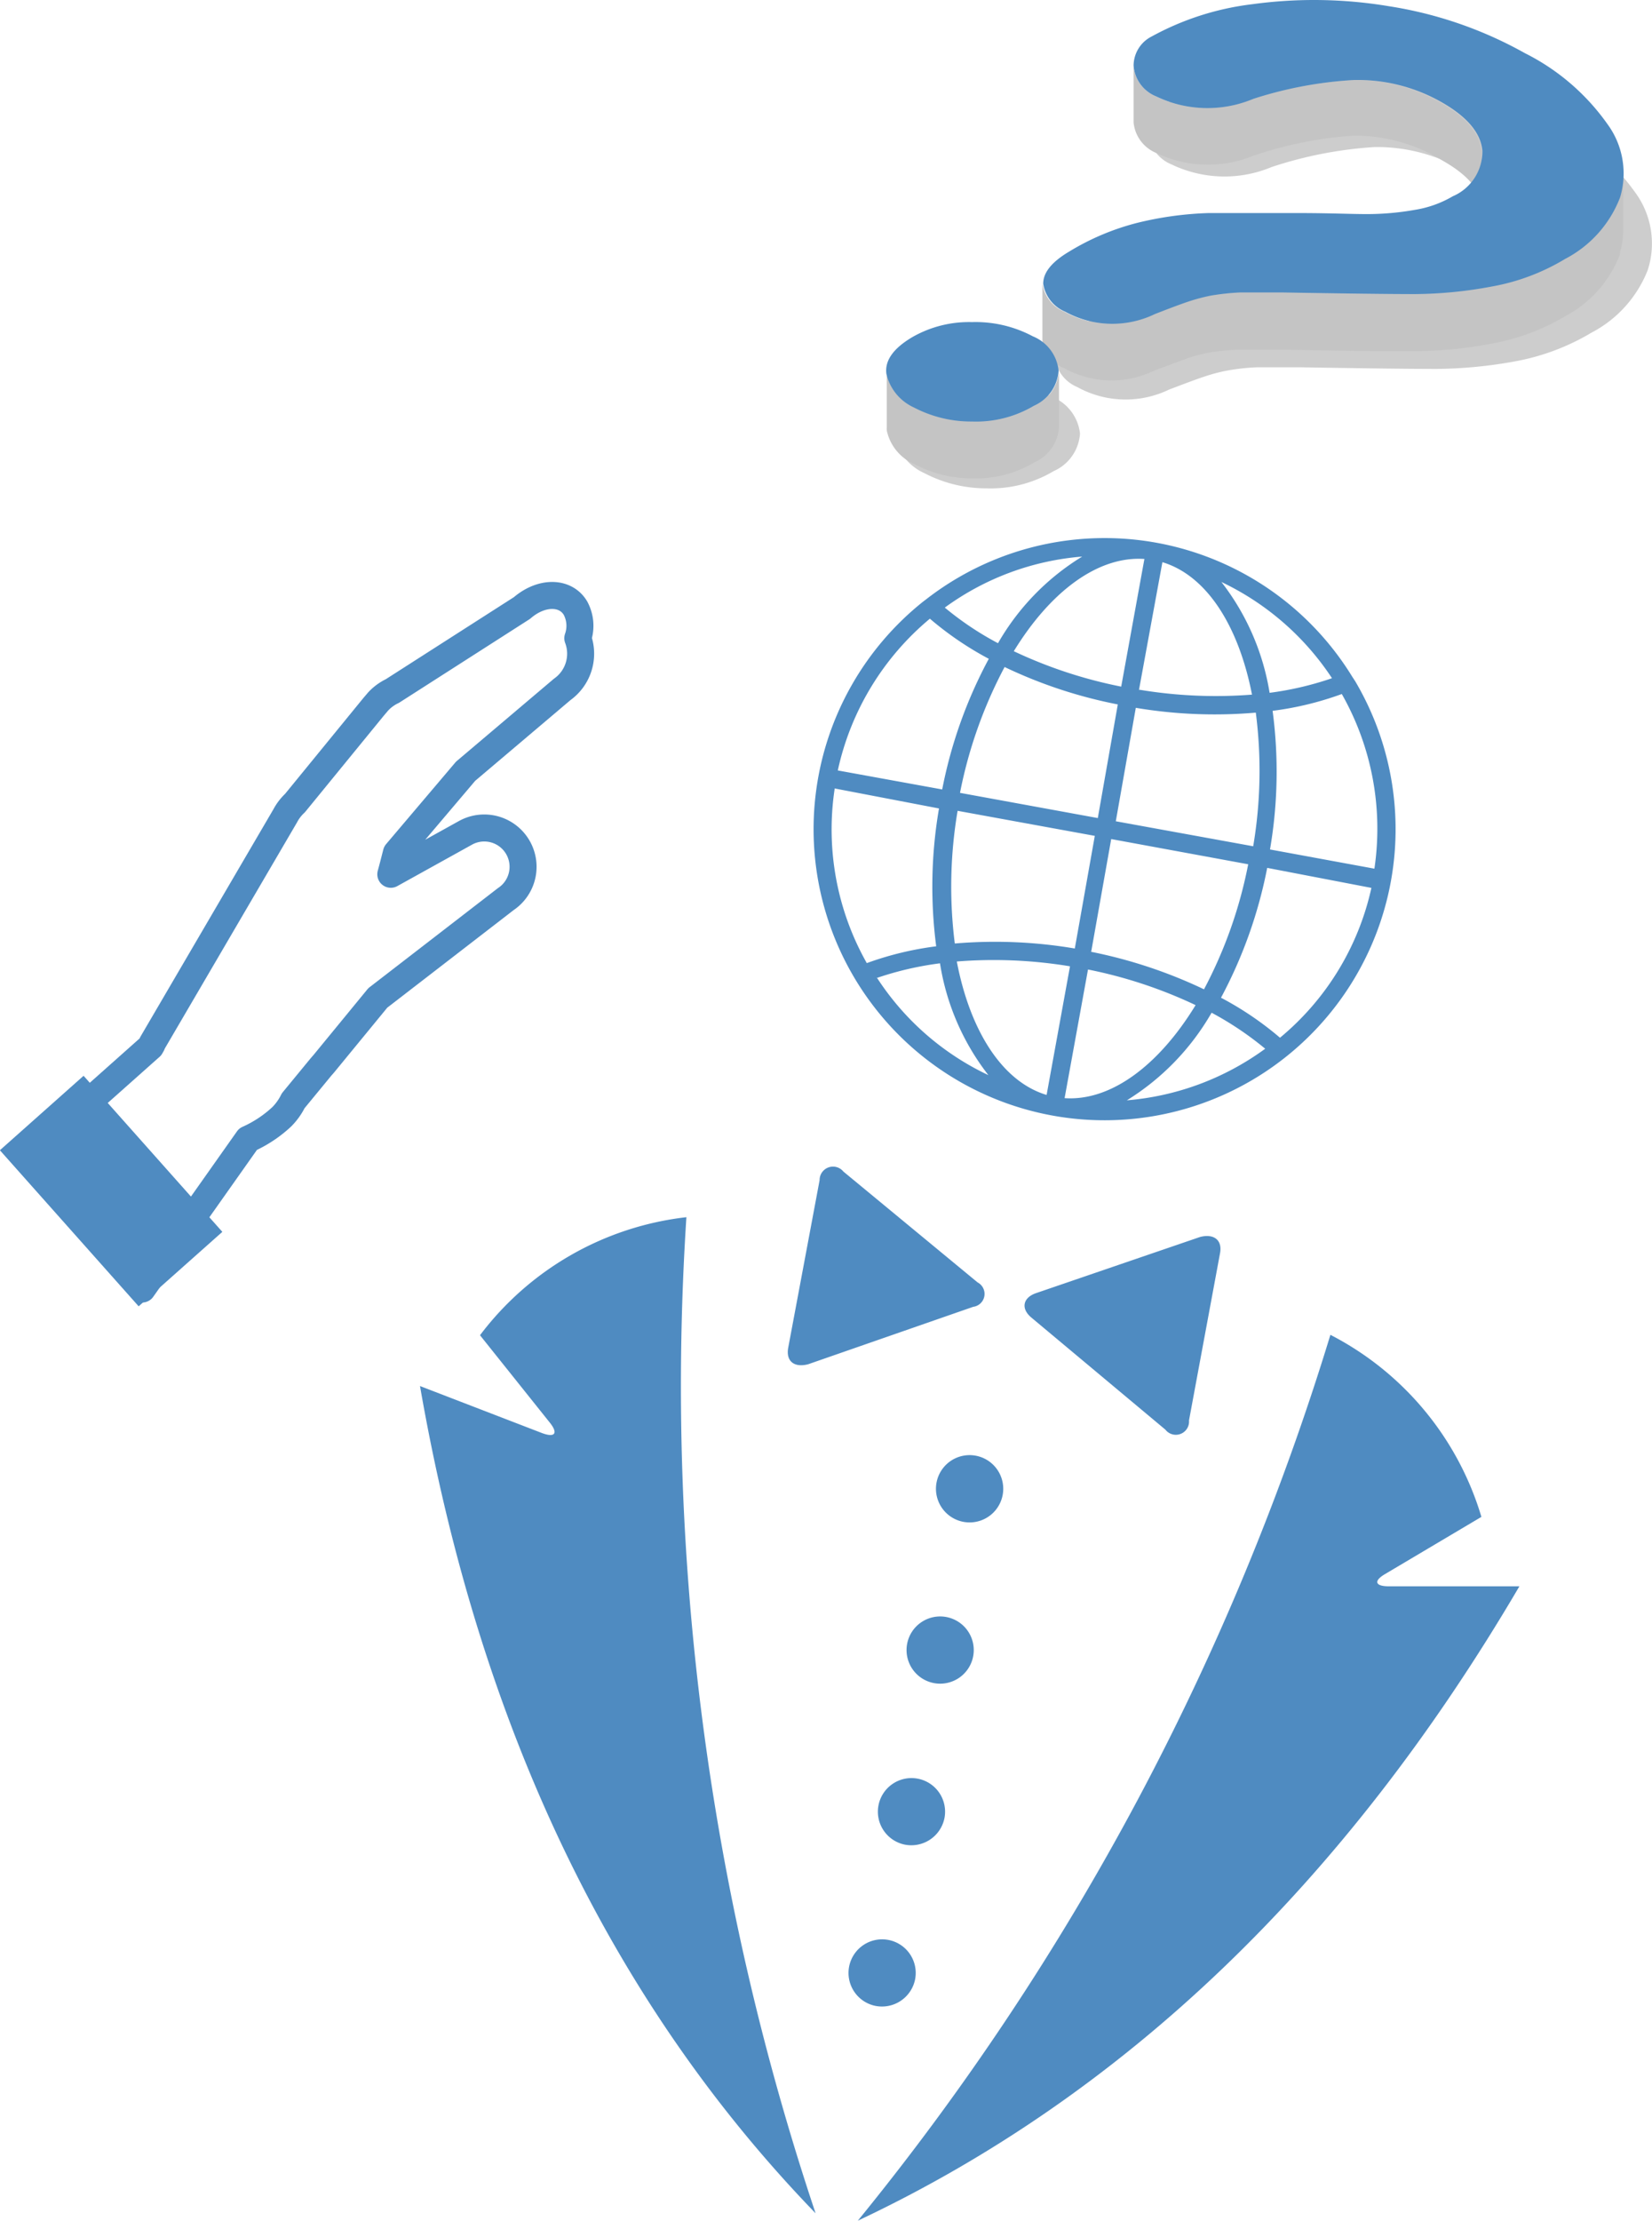
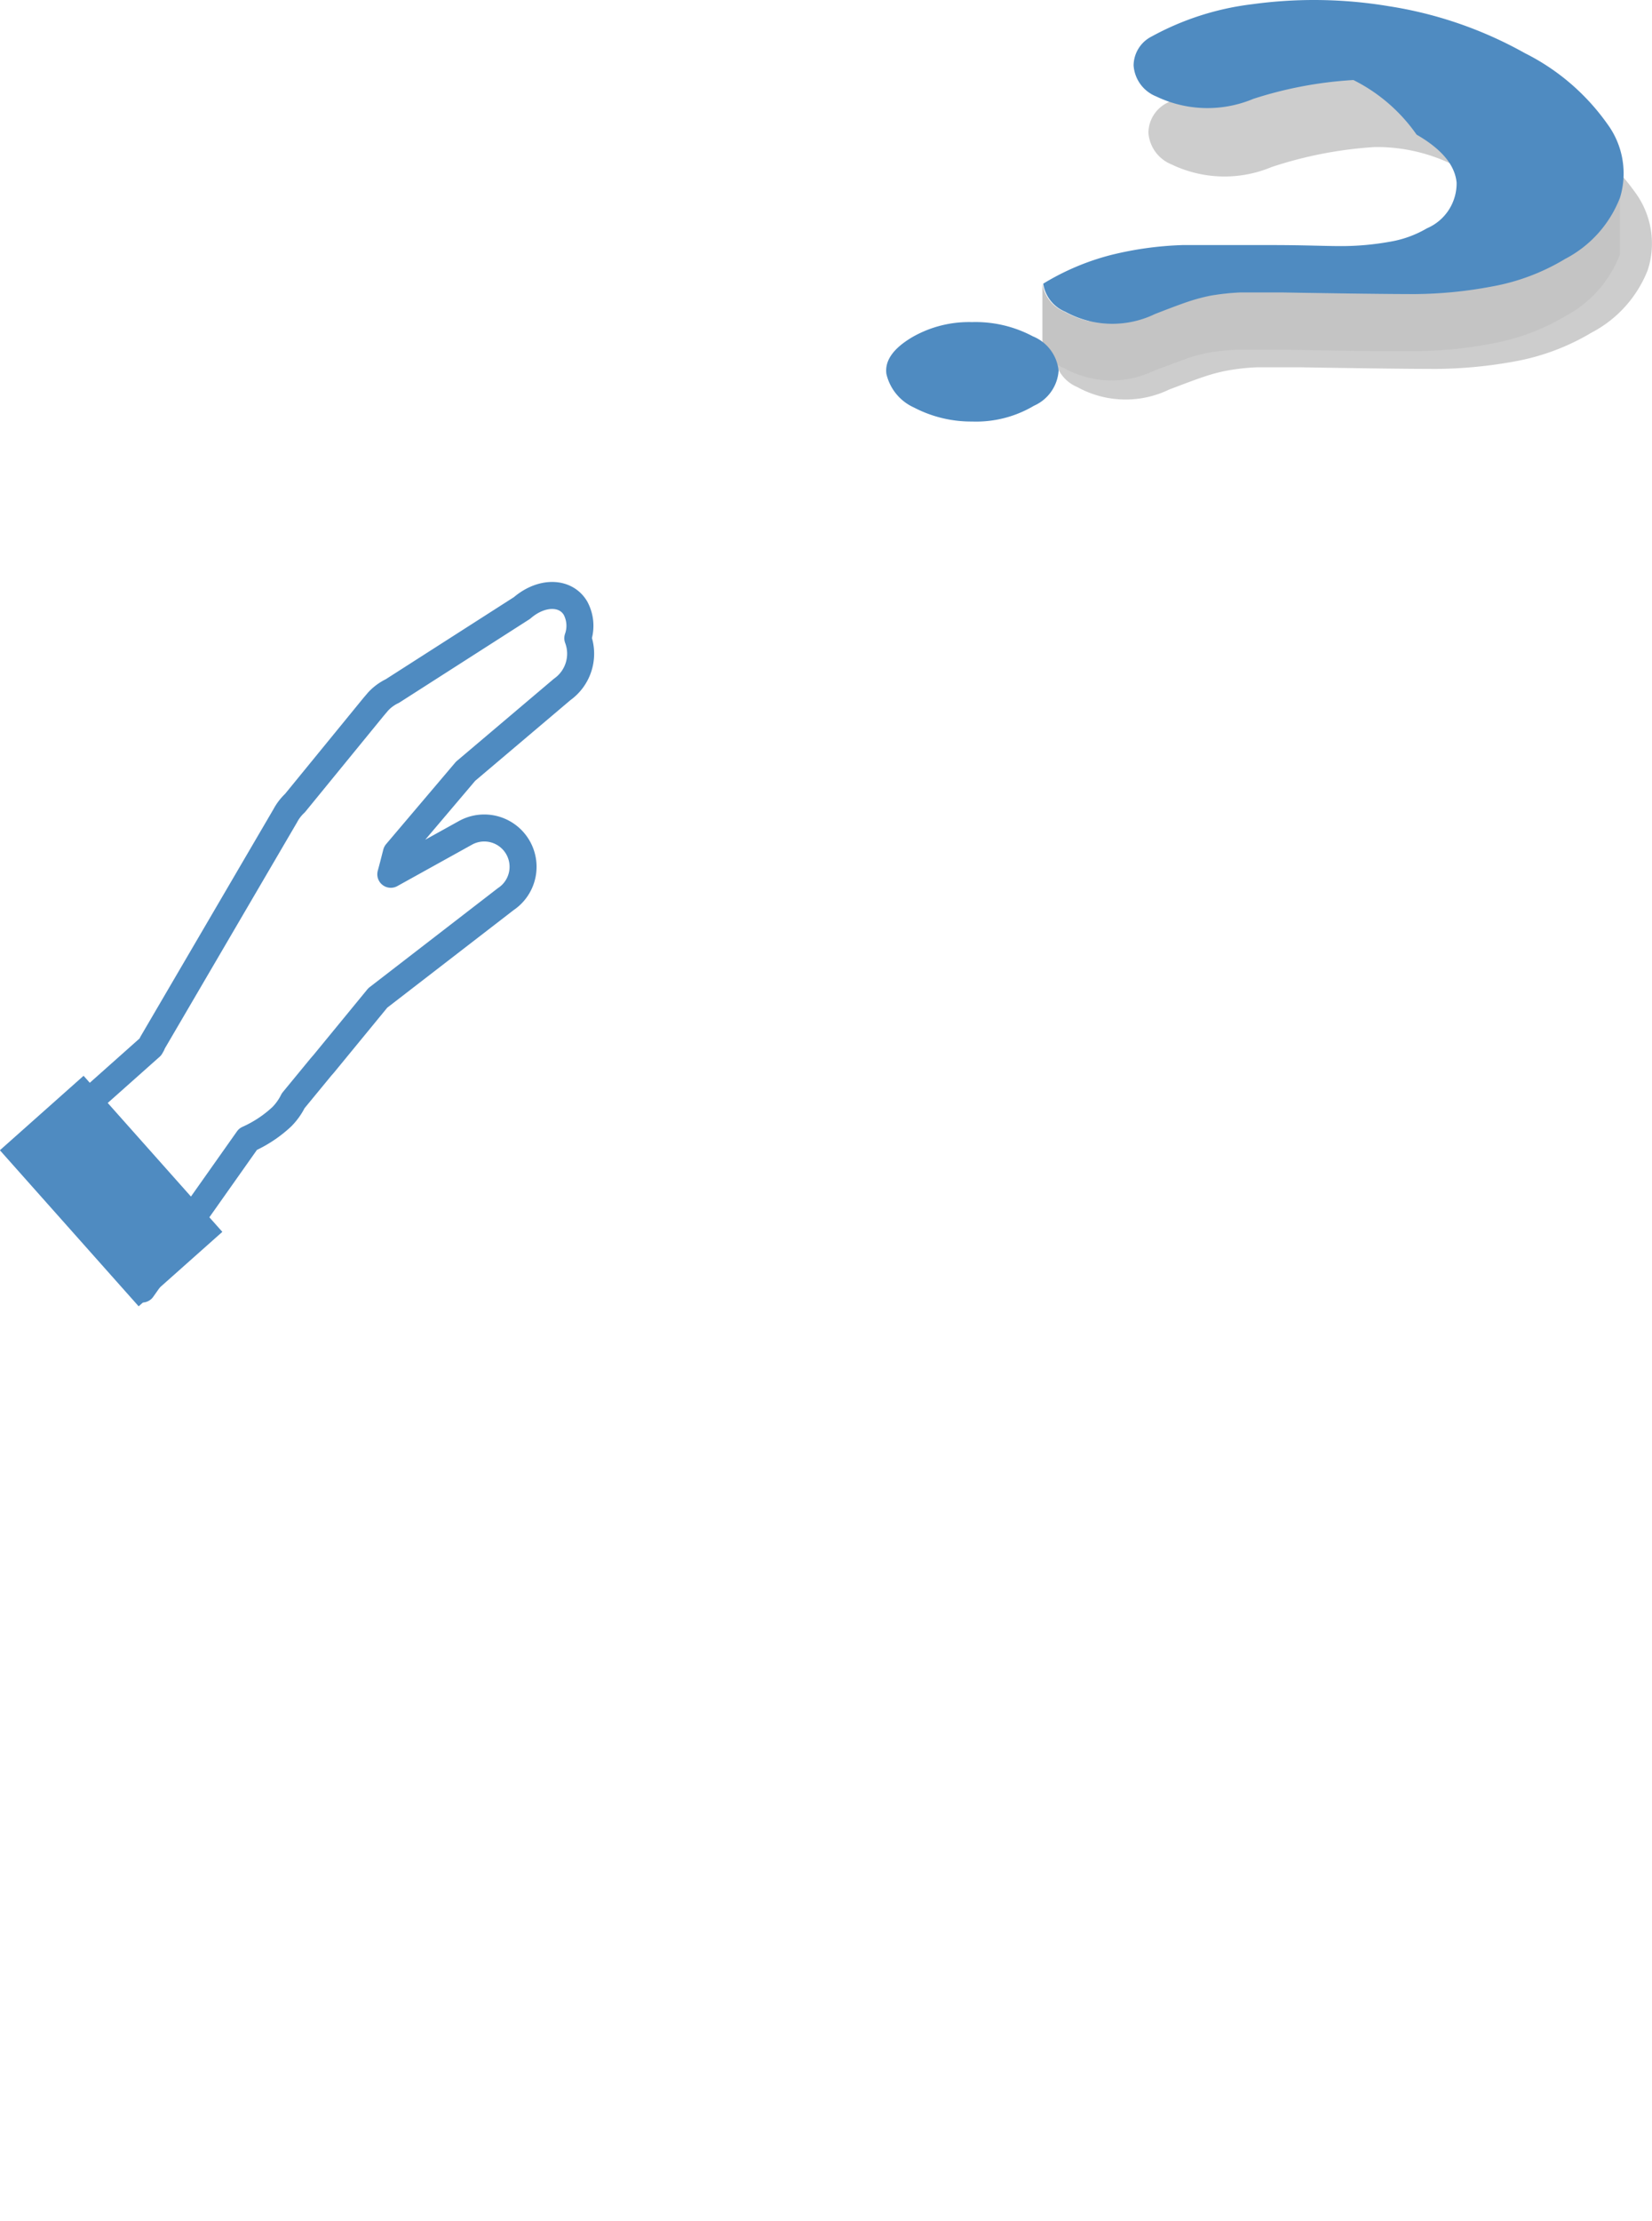
<svg xmlns="http://www.w3.org/2000/svg" viewBox="0 0 82.6 111.02">
  <defs>
    <style>.cls-1{fill:#4f8bc1}.cls-4{isolation:isolate}.cls-5{opacity:.2}.cls-6{fill:#070606}.cls-7{fill:#c4c4c4}</style>
  </defs>
  <g id="レイヤー_2" data-name="レイヤー 2">
    <g id="ガイド">
-       <path class="cls-1" d="M67.72 34a.57.57 0 0 0-.08-.13 14.53 14.53 0 0 0-21.35-3.9l-.12.09A14.55 14.55 0 1 0 67.73 34zM64 51.87a16.05 16.05 0 0 0-2.95-2 23.07 23.07 0 0 0 2.31-6.49l5.21 1A13.49 13.49 0 0 1 64 51.87zM41.73 39.41l5.22 1a23.06 23.06 0 0 0-.14 6.89 16 16 0 0 0-3.47.84 13.57 13.57 0 0 1-1.61-8.69zm4.77-8.48a16.27 16.27 0 0 0 2.94 2 23 23 0 0 0-2.33 6.53l-5.22-.95a13.65 13.65 0 0 1 4.61-7.59zm10.29 4.45a23.79 23.79 0 0 0 6 .24 22.66 22.66 0 0 1-.13 6.68l-6.87-1.25zm.16-.9l1.17-6.38c2.22.67 3.81 3.19 4.48 6.62a23.24 23.24 0 0 1-5.6-.24zm-.89-.16a23 23 0 0 1-5.37-1.77c1.84-3 4.22-4.77 6.53-4.61zm-.17.89l-1 5.68L48 39.63a22.69 22.69 0 0 1 2.23-6.29 23.5 23.5 0 0 0 5.66 1.87zm-8 5.32l6.85 1.25-1 5.63a23.88 23.88 0 0 0-6-.25 22.67 22.67 0 0 1 .14-6.63zm5.61 7.77l-1.17 6.43c-2.23-.67-3.83-3.22-4.49-6.67a23.32 23.32 0 0 1 5.66.24zm.9.16a23.11 23.11 0 0 1 5.38 1.78c-1.83 3-4.23 4.81-6.55 4.65zm.16-.89l1-5.63 6.85 1.26a22.5 22.5 0 0 1-2.21 6.25 24.05 24.05 0 0 0-5.67-1.88zm8.94-5.11a23 23 0 0 0 .13-6.93 15.89 15.89 0 0 0 3.46-.84 13.63 13.63 0 0 1 1.63 8.73zm3.1-8.56a15.89 15.89 0 0 1-3.12.73 12.19 12.19 0 0 0-2.41-5.54 13.62 13.62 0 0 1 5.53 4.81zm-12.49-6.08a12.16 12.16 0 0 0-4.21 4.33 15.43 15.43 0 0 1-2.66-1.78 13.47 13.47 0 0 1 6.87-2.55zM43.82 48.89a16.11 16.11 0 0 1 3.18-.74 12.15 12.15 0 0 0 2.42 5.59 13.52 13.52 0 0 1-5.56-4.85zM56.34 55a12.41 12.41 0 0 0 4.24-4.38 16.1 16.1 0 0 1 2.68 1.8A13.61 13.61 0 0 1 56.33 55z" />
-       <path d="M40.78 110.63a130.3 130.3 0 0 1-6.46-49.79A15.07 15.07 0 0 0 24 66.74l3.5 4.38c.42.53.24.75-.4.51L21 69.28q4.43 25.48 19.78 41.35zm25.74-43.91A130.2 130.2 0 0 1 42.89 111q20-9.42 33.08-31.71h-6.53c-.69 0-.77-.27-.19-.61l4.82-2.86a15.08 15.08 0 0 0-7.55-9.1zm-14.73-2.08c-.65.23-.75.77-.23 1.21l6.71 5.61a.66.66 0 0 0 1.18-.46L61 62.65c.13-.67-.31-1-1-.82zm-12.38 2.73c-.12.68.31 1 1 .82l8.25-2.87a.65.65 0 0 0 .22-1.22l-6.71-5.54a.67.67 0 0 0-1.19.43zm4.35 32.89a1.68 1.68 0 1 1 2-1.35 1.69 1.69 0 0 1-2 1.35zm1.47-8.06a1.68 1.68 0 1 1 2-1.36 1.69 1.69 0 0 1-2 1.36zm1.48-8.07a1.68 1.68 0 1 1 1.95-1.35 1.68 1.68 0 0 1-1.95 1.35zm1.47-8.06a1.68 1.68 0 0 1 .6-3.31 1.68 1.68 0 1 1-.6 3.31z" fill-rule="evenodd" fill="#4f8bc1" />
      <path d="M12.4 56.94a6.15 6.15 0 0 0 1.69-1.12 3.06 3.06 0 0 0 .57-.8l1.39-1.69.14-.16 2.7-3.29 6.4-4.94a1.94 1.94 0 0 0-2-3.32l-3.75 2.08c.14-.51.23-.88.28-1.07l3.46-4.08 4.83-4.09a2.19 2.19 0 0 0 .78-2.56 1.86 1.86 0 0 0-.12-1.51c-.5-.83-1.7-.84-2.67 0l-6.48 4.15a2.36 2.36 0 0 0-.71.52l-.23.27-3.93 4.81a2.42 2.42 0 0 0-.49.64L7.61 52.15c0 .05-.05.11-.08.17l-6.25 5.56 5.83 6.55z" fill="none" stroke="#4f8bc1" stroke-linecap="round" stroke-linejoin="round" stroke-width="1.35" />
      <path class="cls-1" transform="rotate(48.35 5.565 59.532)" d="M.34 56.74h10.44v5.6H.34z" />
      <g class="cls-4">
        <g class="cls-5">
          <path class="cls-6" d="M82.39 13.49a6 6 0 0 1-2.82 3.14 11.42 11.42 0 0 1-3.75 1.42 22.69 22.69 0 0 1-4 .39q-1.94 0-6.74-.08h-2.25a10.77 10.77 0 0 0-1.51.17 8.69 8.69 0 0 0-1.12.3c-.34.11-.92.33-1.74.64a5 5 0 0 1-4.59-.12 1.87 1.87 0 0 1-1.13-1.44c0-.55.41-1.1 1.32-1.64a12.38 12.38 0 0 1 3.51-1.47 17.75 17.75 0 0 1 3.63-.52h4.67c1.65 0 2.87.06 3.65 0a14.34 14.34 0 0 0 2.29-.21 6 6 0 0 0 2-.7 2.49 2.49 0 0 0 1.51-2.34c-.08-.91-.77-1.73-2.07-2.47a8.63 8.63 0 0 0-4.51-1.21 20.36 20.36 0 0 0-5.16 1 6.11 6.11 0 0 1-5-.13 1.85 1.85 0 0 1-1.16-1.59 1.69 1.69 0 0 1 .94-1.49 14 14 0 0 1 5.19-1.63 23.28 23.28 0 0 1 7 .11 20.87 20.87 0 0 1 7 2.4 11.56 11.56 0 0 1 4.24 3.64 4.31 4.31 0 0 1 .6 3.83z" />
        </g>
-         <path class="cls-7" d="M74.08 7.56c-.08-.88-.75-1.68-2-2.4A8.47 8.47 0 0 0 67.67 4a20 20 0 0 0-5 .94 5.93 5.93 0 0 1-4.86-.12 1.81 1.81 0 0 1-1.13-1.52v2.83a1.84 1.84 0 0 0 1.14 1.52 6 6 0 0 0 4.86.13 19.65 19.65 0 0 1 5-1A8.35 8.35 0 0 1 72.08 8c1.27.71 2 1.51 2 2.39v.16-2.83zm7.08 1.08v2.83a3.54 3.54 0 0 1-.2 1.24V9.88a3.54 3.54 0 0 0 .2-1.24z" />
        <path class="cls-7" d="M78.22 12.94a10.74 10.74 0 0 1-3.66 1.38 21.45 21.45 0 0 1-3.85.38q-1.89 0-6.57-.08h-2.19a11.77 11.77 0 0 0-1.47.16 9.54 9.54 0 0 0-1.09.29c-.33.11-.9.32-1.69.63a4.89 4.89 0 0 1-4.48-.12 1.81 1.81 0 0 1-1.1-1.4v2.83a1.78 1.78 0 0 0 1.1 1.4 4.89 4.89 0 0 0 4.48.12l1.69-.63a9.6 9.6 0 0 1 1.09-.28 10 10 0 0 1 1.52-.14h2.19q4.68.09 6.56.07a20.6 20.6 0 0 0 3.86-.38 11 11 0 0 0 3.66-1.37A5.86 5.86 0 0 0 81 12.71V9.88a5.81 5.81 0 0 1-2.78 3.06z" />
-         <path class="cls-1" d="M81 9.88a5.81 5.81 0 0 1-2.74 3.06 10.74 10.74 0 0 1-3.66 1.38 21.45 21.45 0 0 1-3.85.38q-1.89 0-6.57-.08h-2.19a11.77 11.77 0 0 0-1.47.16 9.54 9.54 0 0 0-1.09.29c-.33.11-.9.32-1.69.63a4.89 4.89 0 0 1-4.48-.12 1.81 1.81 0 0 1-1.1-1.4c0-.54.4-1.07 1.29-1.6a12.42 12.42 0 0 1 3.41-1.44 17.05 17.05 0 0 1 3.55-.49h4.54c1.61 0 2.79.06 3.56.05a13.7 13.7 0 0 0 2.23-.21 5.42 5.42 0 0 0 1.9-.68 2.44 2.44 0 0 0 1.48-2.28c-.08-.88-.75-1.68-2-2.4A8.47 8.47 0 0 0 67.67 4a20 20 0 0 0-5 .94 5.93 5.93 0 0 1-4.86-.12 1.8 1.8 0 0 1-1.13-1.55 1.64 1.64 0 0 1 .91-1.45A13.9 13.9 0 0 1 62.62.21a22.73 22.73 0 0 1 6.82.1 20.26 20.26 0 0 1 6.81 2.35 11.17 11.17 0 0 1 4.12 3.54A4.16 4.16 0 0 1 81 9.88z" />
+         <path class="cls-1" d="M81 9.88a5.81 5.81 0 0 1-2.74 3.06 10.74 10.74 0 0 1-3.66 1.38 21.45 21.45 0 0 1-3.85.38q-1.89 0-6.57-.08h-2.19a11.77 11.77 0 0 0-1.47.16 9.54 9.54 0 0 0-1.09.29c-.33.11-.9.32-1.69.63a4.89 4.89 0 0 1-4.48-.12 1.81 1.81 0 0 1-1.1-1.4a12.42 12.42 0 0 1 3.41-1.44 17.05 17.05 0 0 1 3.55-.49h4.54c1.61 0 2.79.06 3.56.05a13.7 13.7 0 0 0 2.23-.21 5.42 5.42 0 0 0 1.9-.68 2.44 2.44 0 0 0 1.48-2.28c-.08-.88-.75-1.68-2-2.4A8.47 8.47 0 0 0 67.67 4a20 20 0 0 0-5 .94 5.93 5.93 0 0 1-4.86-.12 1.8 1.8 0 0 1-1.13-1.55 1.64 1.64 0 0 1 .91-1.45A13.9 13.9 0 0 1 62.62.21a22.73 22.73 0 0 1 6.82.1 20.26 20.26 0 0 1 6.81 2.35 11.17 11.17 0 0 1 4.12 3.54A4.16 4.16 0 0 1 81 9.88z" />
      </g>
      <g class="cls-4">
        <g class="cls-5">
-           <path class="cls-6" d="M52.59 19.83A2.24 2.24 0 0 1 54 21.67a2.21 2.21 0 0 1-1.32 1.88 6.14 6.14 0 0 1-3.33.86 6.67 6.67 0 0 1-3.13-.76 2.59 2.59 0 0 1-1.48-1.81c-.1-.71.36-1.36 1.37-2a6.23 6.23 0 0 1 3.22-.81 6.5 6.5 0 0 1 3.26.8z" />
-         </g>
-         <path class="cls-7" d="M44.34 21.36v-2.84.17a2.45 2.45 0 0 0 1.38 1.68 6.18 6.18 0 0 0 2.9.7 5.67 5.67 0 0 0 3.1-.79 2.07 2.07 0 0 0 1.23-1.75v2.83a2.07 2.07 0 0 1-1.23 1.75 5.68 5.68 0 0 1-3.1.8 6.15 6.15 0 0 1-2.9-.71 2.36 2.36 0 0 1-1.38-1.68.92.92 0 0 1 0-.16z" />
+           </g>
        <path class="cls-1" d="M51.64 16.81a2.08 2.08 0 0 1 1.29 1.72 2.07 2.07 0 0 1-1.23 1.75 5.67 5.67 0 0 1-3.1.79 6.18 6.18 0 0 1-2.9-.7 2.45 2.45 0 0 1-1.38-1.68c-.09-.66.34-1.27 1.28-1.83a5.7 5.7 0 0 1 3-.76 6.09 6.09 0 0 1 3.04.71z" />
      </g>
    </g>
  </g>
</svg>